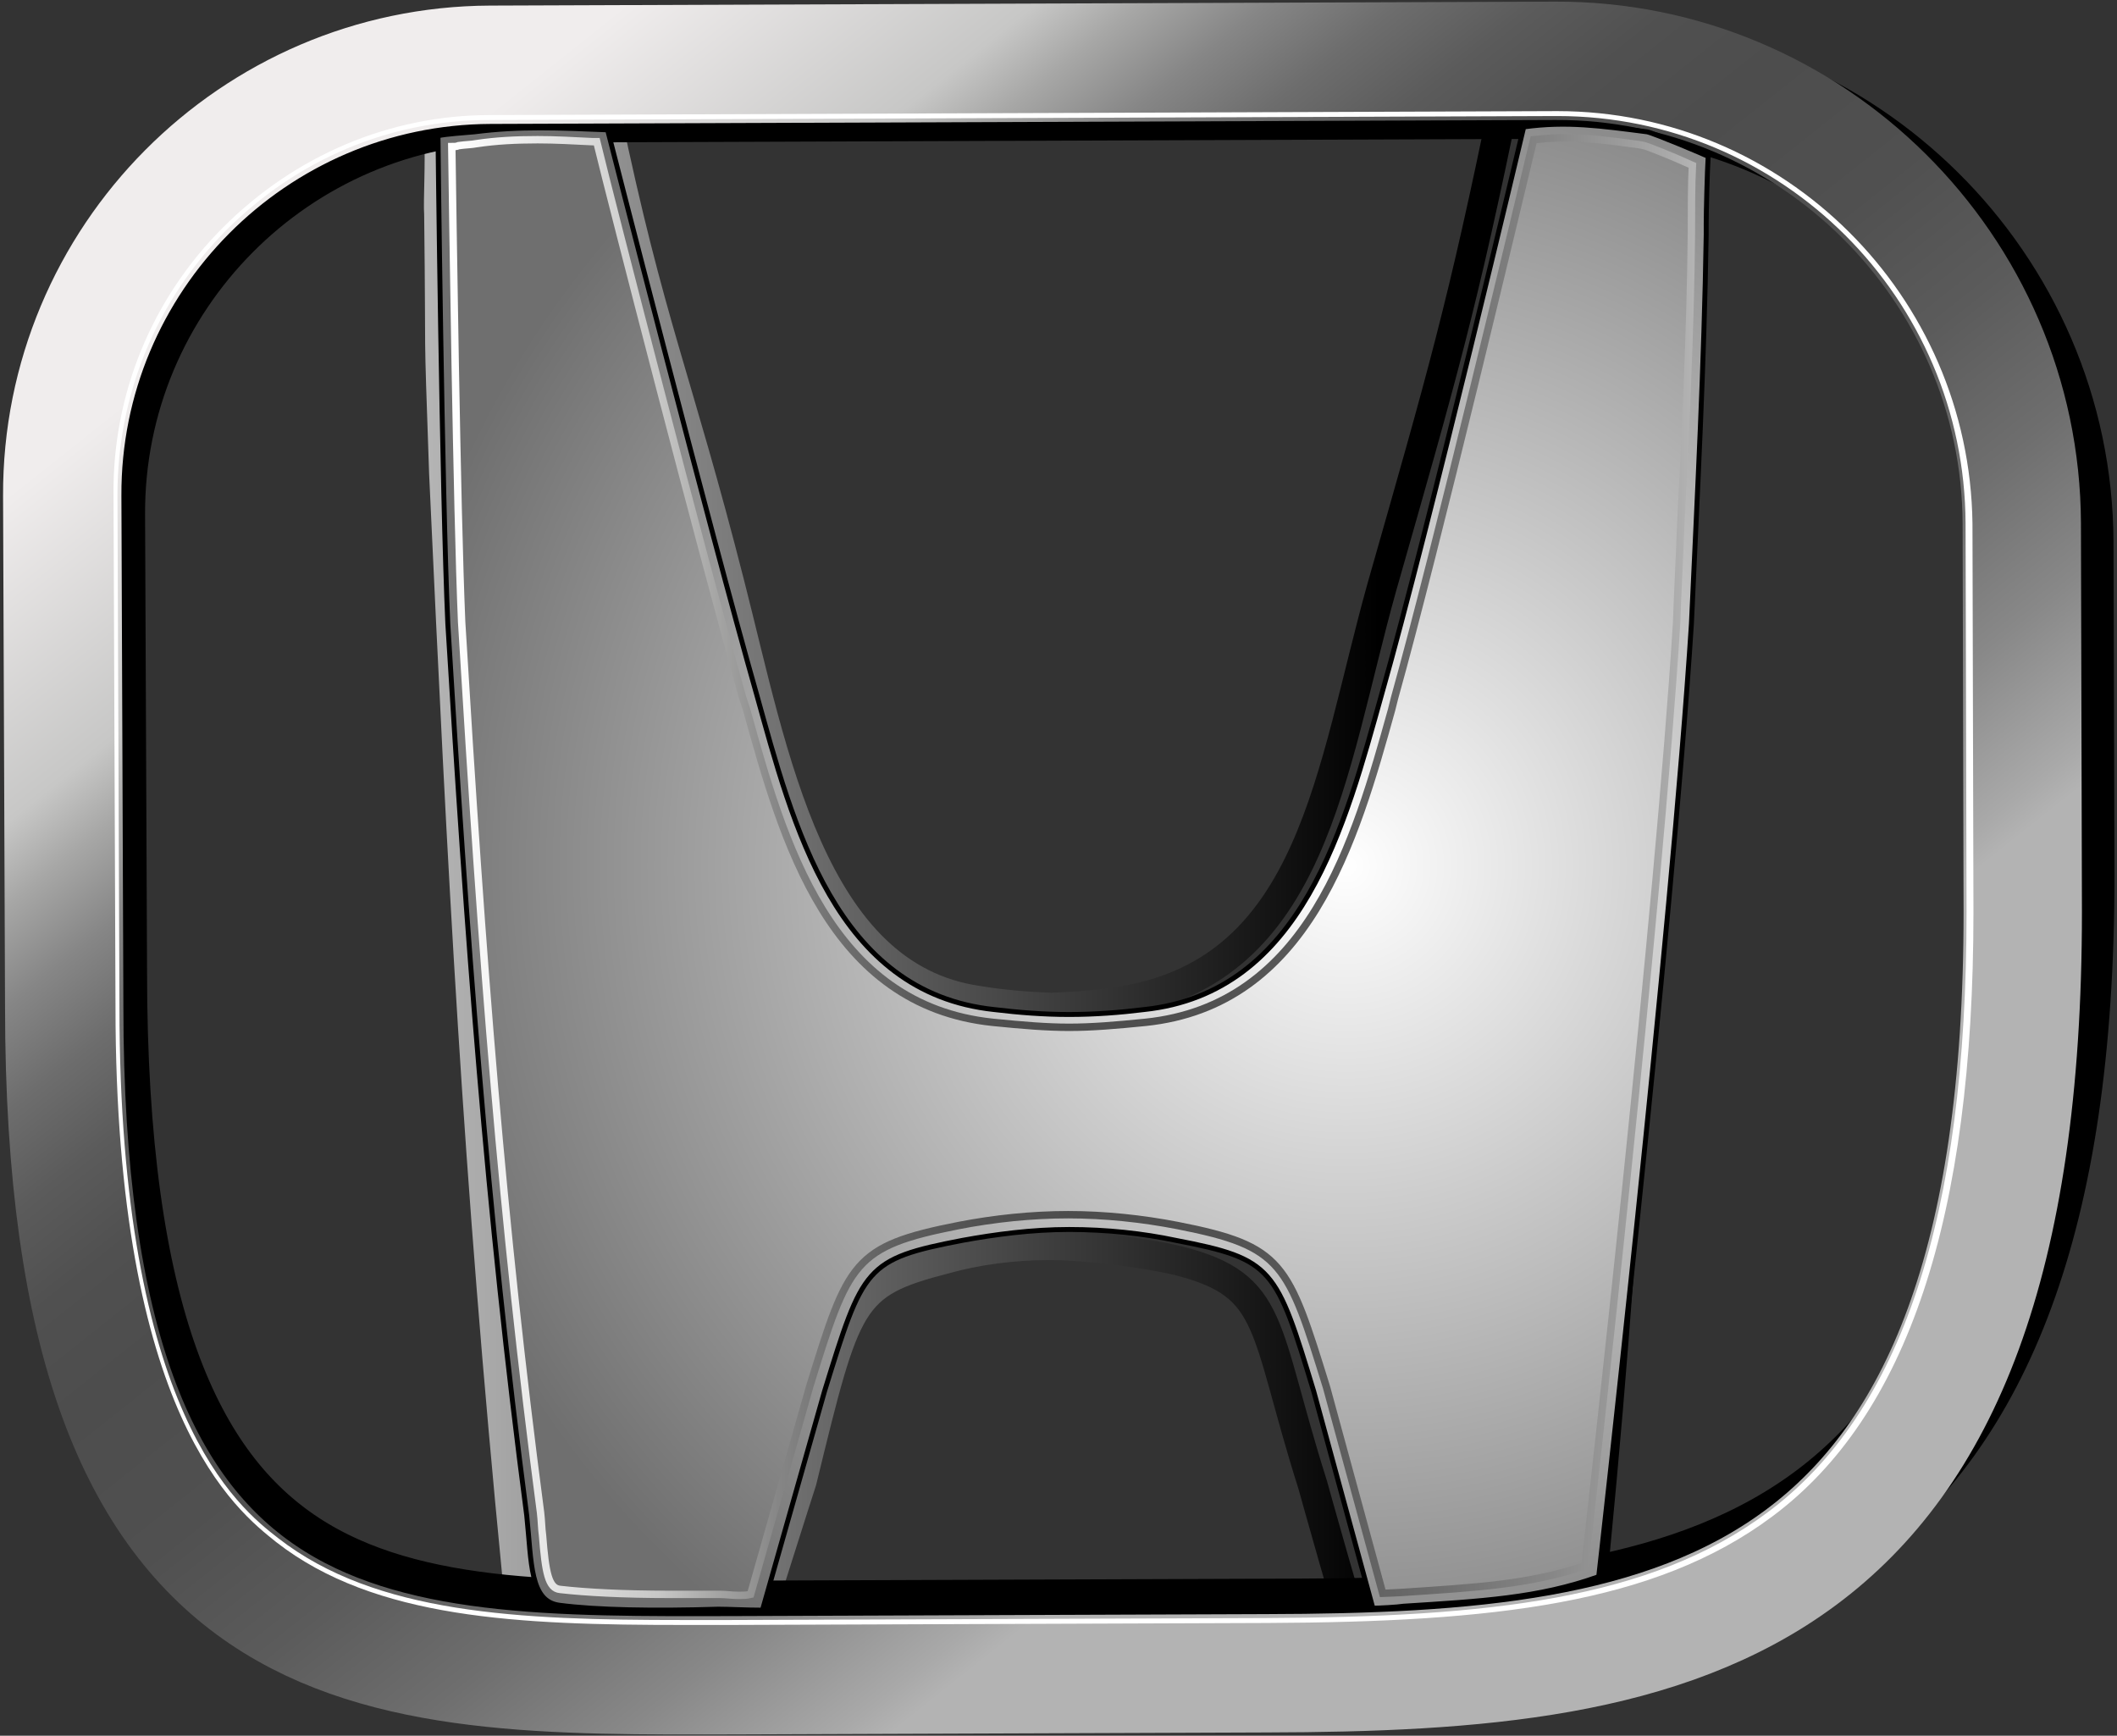
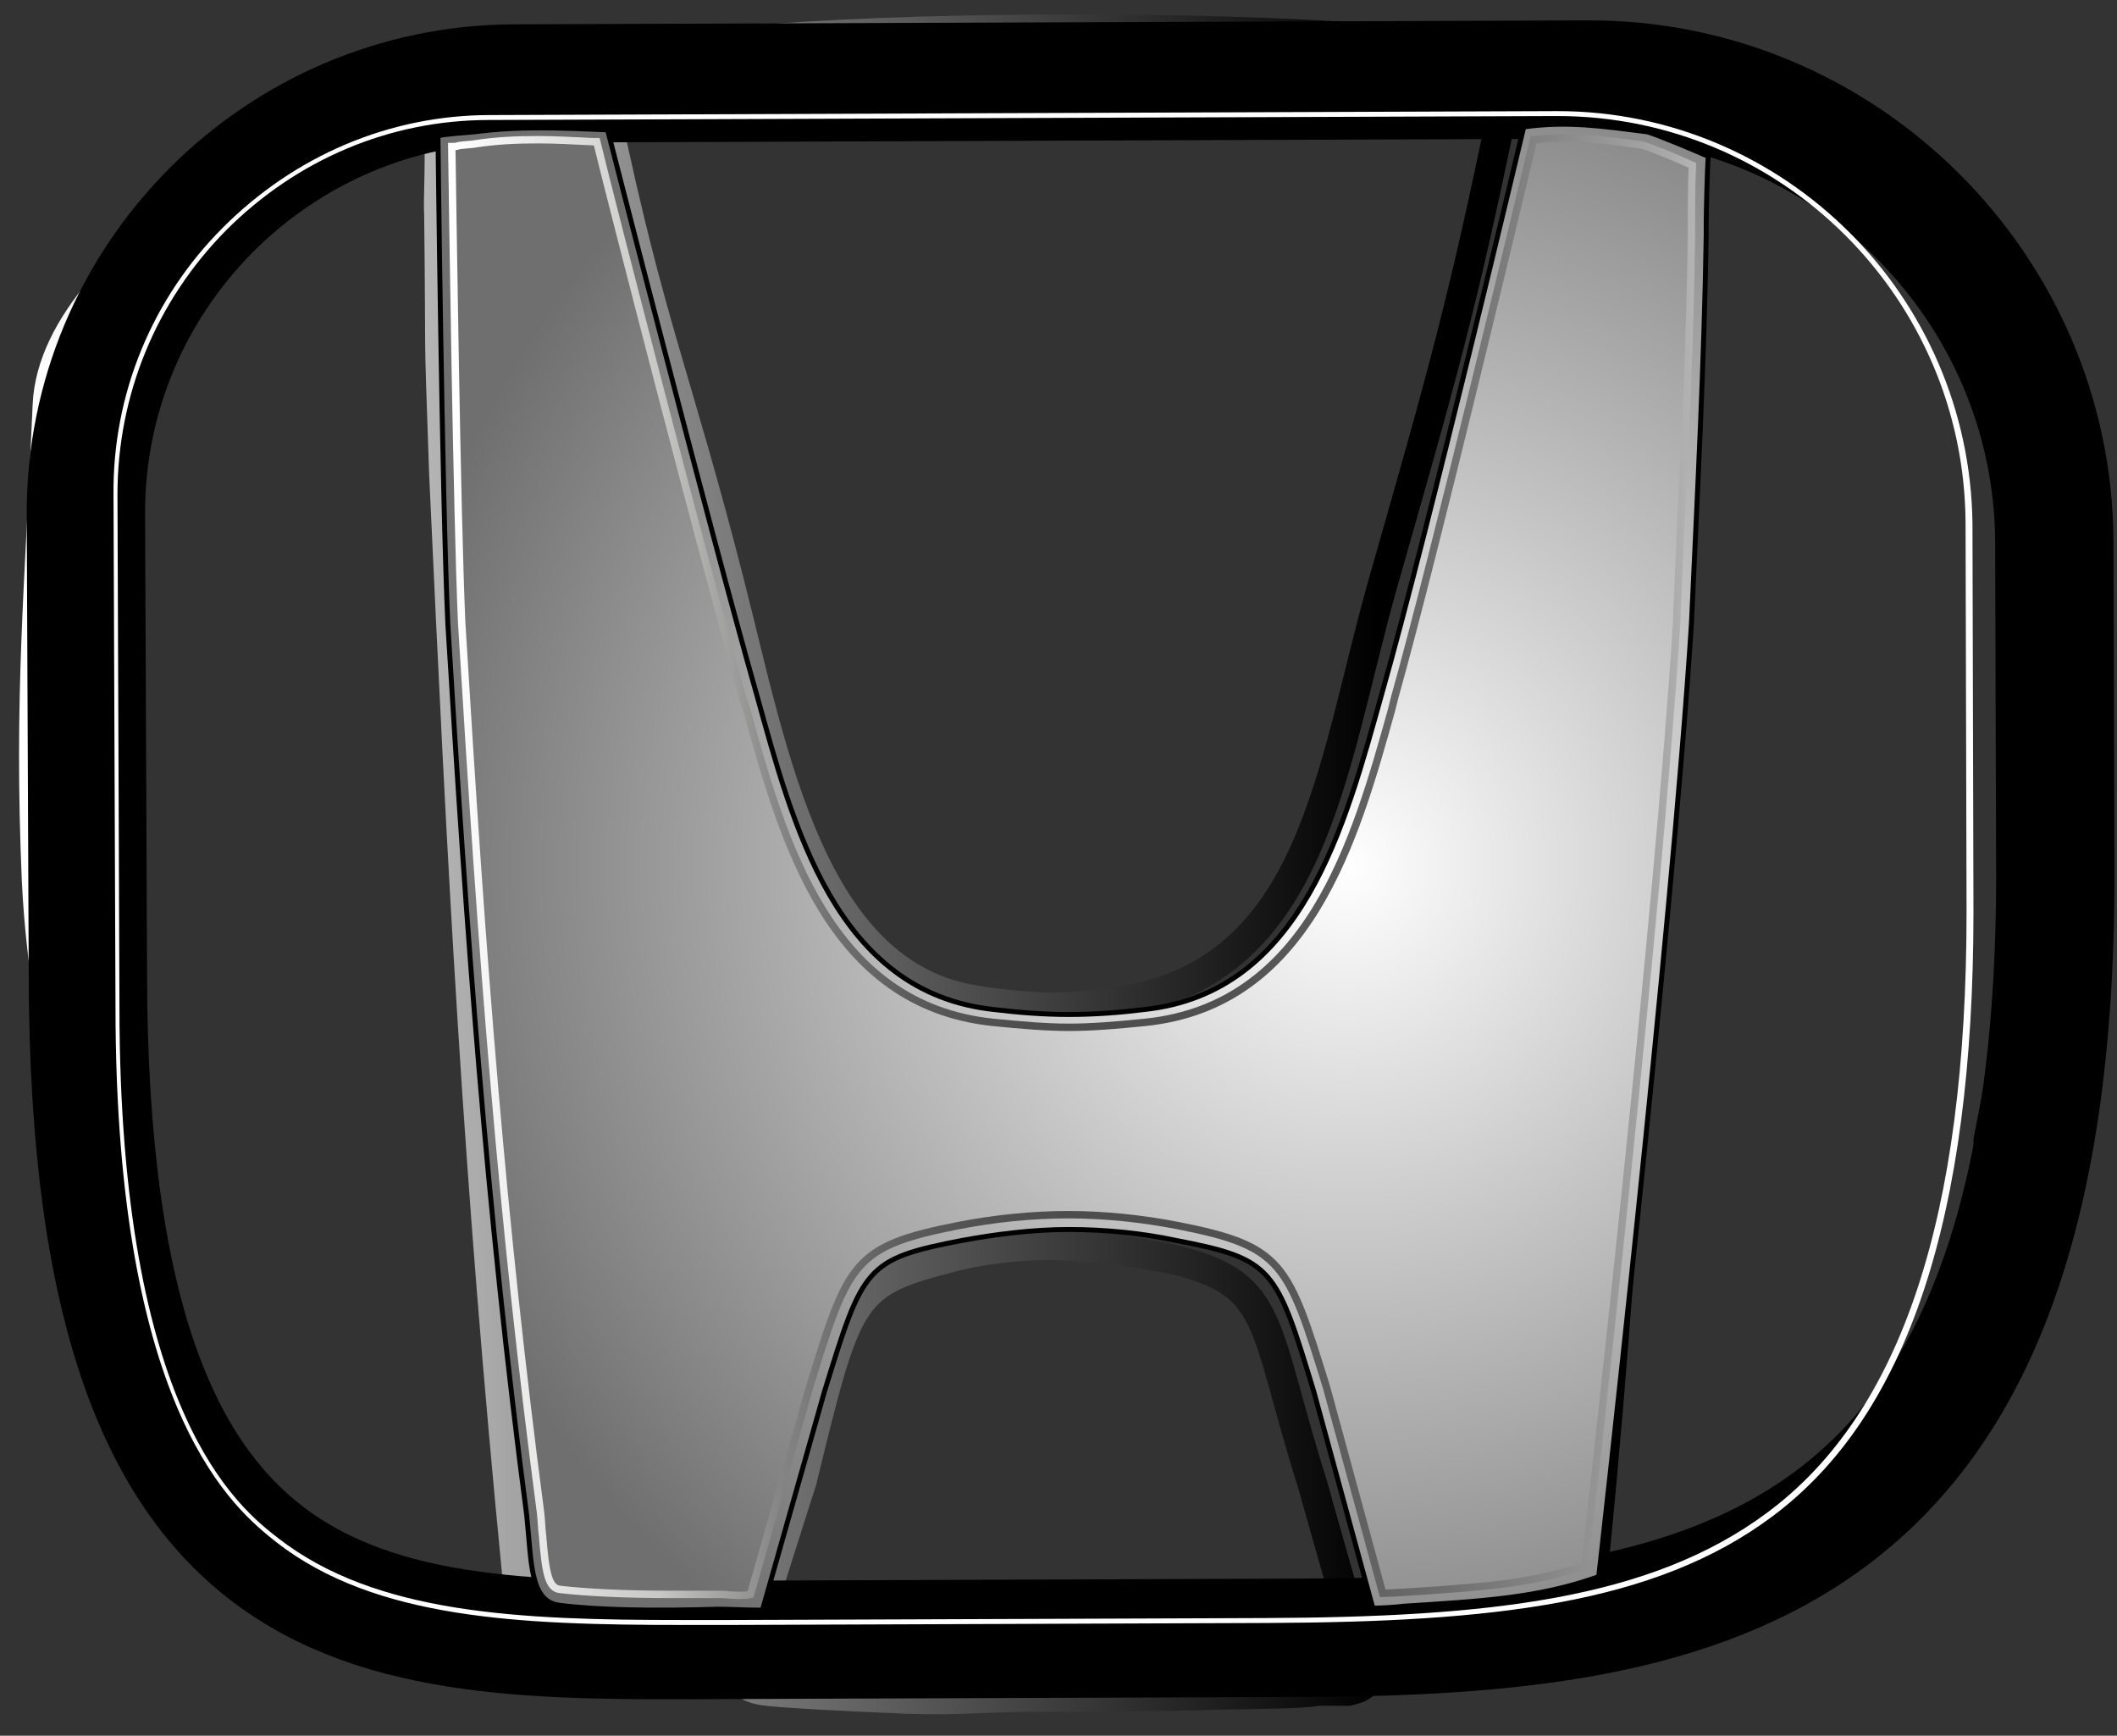
<svg xmlns="http://www.w3.org/2000/svg" width="483px" height="396px" viewBox="0 0 483 396" version="1.1">
  <rect x="0" y="0" width="483" height="396" fill="#333333" stroke="none" />
  <title>Honda</title>
  <desc>Created with Sketch.</desc>
  <defs>
    <linearGradient x1="-0.707%" y1="50.024%" x2="100.769%" y2="50.024%" id="linearGradient-1">
      <stop stop-color="#FFFFFF" offset="1.381%" />
      <stop stop-color="#000000" offset="63.42%" />
    </linearGradient>
    <linearGradient x1="9.223%" y1="15.929%" x2="68.653%" y2="77.467%" id="linearGradient-2">
      <stop stop-color="#F0EDED" offset="0%" />
      <stop stop-color="#C7C7C6" offset="16.85%" />
      <stop stop-color="#A7A7A6" offset="21.1%" />
      <stop stop-color="#868686" offset="26.33%" />
      <stop stop-color="#6D6D6D" offset="31.74%" />
      <stop stop-color="#5B5B5B" offset="37.34%" />
      <stop stop-color="#505050" offset="43.26%" />
      <stop stop-color="#4D4D4D" offset="50%" />
      <stop stop-color="#505050" offset="60.62%" />
      <stop stop-color="#5B5B5B" offset="70.36%" />
      <stop stop-color="#6E6E6E" offset="79.75%" />
      <stop stop-color="#888888" offset="88.93%" />
      <stop stop-color="#A9A9A9" offset="97.88%" />
      <stop stop-color="#B3B3B3" offset="100%" />
    </linearGradient>
    <radialGradient cx="71.656%" cy="49.99%" fx="71.656%" fy="49.99%" r="77.086%" gradientTransform="translate(0.717,0.5),scale(1,0.855),translate(-0.717,-0.5)" id="radialGradient-3">
      <stop stop-color="#FFFFFF" offset="0%" />
      <stop stop-color="#6F6F6F" offset="100%" />
    </radialGradient>
    <linearGradient x1="-0.329%" y1="50.032%" x2="100.371%" y2="50.032%" id="linearGradient-4">
      <stop stop-color="#FFFFFF" offset="0%" />
      <stop stop-color="#C7C7C6" offset="16.85%" />
      <stop stop-color="#A7A7A6" offset="21.1%" />
      <stop stop-color="#868686" offset="26.33%" />
      <stop stop-color="#6D6D6D" offset="31.74%" />
      <stop stop-color="#5B5B5B" offset="37.34%" />
      <stop stop-color="#505050" offset="43.26%" />
      <stop stop-color="#4D4D4D" offset="50%" />
      <stop stop-color="#505050" offset="60.62%" />
      <stop stop-color="#5B5B5B" offset="70.36%" />
      <stop stop-color="#6E6E6E" offset="79.75%" />
      <stop stop-color="#888888" offset="88.93%" />
      <stop stop-color="#A9A9A9" offset="97.88%" />
      <stop stop-color="#B3B3B3" offset="100%" />
    </linearGradient>
  </defs>
  <g id="-" stroke="none" stroke-width="1" fill="none" fill-rule="evenodd">
    <g id="Desktop-HD" transform="translate(-655, -63)">
      <g id="Honda" transform="translate(662, 69)">
        <path d="M446.625,254.25 C448.65,297.45 429.525,317.7 411.525,343.8 C405.225,353.025 354.6,378.225 356.85,348.75 C365.85,256.5 367.425,194.85 371.7,102.15 C373.05,63.225 374.175,76.5 374.625,37.575 C375.075,31.05 371.925,14.85 379.8,14.4 C394.425,20.025 420.975,27 430.2,44.325 C447.525,76.275 454.95,118.575 454.95,117.45 C455.4,68.4 454.725,189.225 449.775,237.825 L446.625,254.25 Z M336.6,15.3 C326.7,63.9 321.975,79.875 308.25,128.025 C296.55,169.875 292.725,214.875 249.525,222.3 C244.35,223.2 238.5,223.65 232.875,223.875 C227.25,223.65 221.625,223.2 216.225,222.3 C177.975,216.9 169.425,166.05 159.525,127.35 C147.375,79.65 141.3,68.4 131.175,19.8 C129.375,11.475 133.425,15.3 146.475,13.05 C169.65,8.775 204.075,8.325 234.225,8.55 C264.375,8.1 298.8,8.775 321.975,13.05 C334.575,15.525 336.6,15.3 336.6,15.3 Z M293.4,379.8 C290.475,380.475 280.8,380.475 270.225,380.7 C256.725,381.15 243.225,381.15 229.95,381.15 C216.45,381.15 213.075,382.05 199.575,381.6 C189,381.15 169.425,380.25 166.5,379.575 C163.575,378.9 162,378.225 162.9,373.95 C163.8,369.675 175.95,331.875 175.95,331.875 C186.075,290.475 186.75,286.875 208.575,281.25 C215.775,279.225 224.1,278.1 232.425,278.1 C240.75,278.1 254.925,279.9 262.125,281.7 C283.95,287.325 281.025,296.55 292.5,332.775 C292.5,332.775 301.05,363.6 304.65,374.175 C306.225,378.225 303.3,379.125 300.6,379.8 L293.4,379.8 Z M38.925,344.925 C20.925,318.825 14.175,315 20.925,259.875 C26.775,211.275 13.95,155.25 14.4,106.2 C14.625,67.5 13.5,78.75 31.725,46.35 C41.4,29.25 73.125,16.425 87.75,10.575 C95.4,11.025 92.7,36.45 93.15,42.975 C93.6,81.9 92.925,63 94.275,101.925 C98.55,194.625 101.925,260.775 110.925,353.025 C113.175,382.5 78.075,373.5 71.775,364.275 L38.925,344.925 Z M428.175,51.525 C409.95,27 400.95,15.75 376.425,11.25 C330.3,2.925 284.625,0.675 238.05,0.675 C191.475,0.675 145.8,2.925 99.675,11.25 C75.15,15.75 5.4,50.175 3.825,86.4 C2.025,128.475 -0.45,152.775 1.35,194.85 C3.375,236.25 15.3,266.4 27.45,305.55 C60.3,411.525 338.175,354.825 369.225,357.075 C403.2,359.325 482.4,277.875 456.975,95.85 C457.2,96.075 448.2,78.3 428.175,51.525 Z" id="Shape" stroke="url(#linearGradient-1)" stroke-width="6.75" />
        <path d="M289.35,367.65 L166.725,368.1 C82.575,368.325 13.05,374.625 13.05,215.55 L12.599,111.375 C12.375,57.375 56.25,13.275 110.25,13.05 L355.275,12.149 C413.55,11.925 461.475,59.4 461.7,117.675 L461.925,193.725 C461.925,352.125 384.525,367.425 289.35,367.65 Z" id="Path" stroke="#000000" stroke-width="27" />
        <g id="Group" transform="translate(6.75, 7.65)">
-           <path d="M275.175,368.1 L154.575,368.55 C70.425,368.775 0.9,370.125 0.9,216 L0.449,99.45 C0.225,45.45 44.1,1.35 98.1,1.125 L341.1,0.224 C399.375,2.39808173e-14 447.3,47.475 447.525,105.75 L447.75,194.4 C447.75,355.725 370.35,367.875 275.175,368.1 Z" id="Path" stroke="url(#linearGradient-2)" stroke-width="27" />
          <path d="M341.55,12.825 C392.85,12.825 434.475,54.45 434.7,105.75 L434.925,194.4 C434.925,263.925 420.075,308.7 389.475,331.425 C362.925,351.225 326.025,355.275 274.95,355.5 L152.775,355.95 C149.175,355.95 145.575,355.95 141.975,355.95 C104.625,355.95 72,354.6 49.725,337.275 C40.725,330.3 13.5,308.925 13.5,216 L13.05,99.225 C13.05,76.5 21.825,55.125 37.8,38.925 C54,22.725 75.15,13.725 97.875,13.725 L341.55,12.825 L341.55,12.825 Z M341.55,11.7 L341.55,11.7 L341.55,11.7 L98.1,12.6 C75.15,12.6 53.55,21.825 37.125,38.25 C20.925,54.45 11.925,76.275 12.146,99.225 L12.6,216 C12.6,309.6 40.275,330.975 49.275,338.175 C71.775,355.725 104.625,357.075 142.2,357.075 C145.8,357.075 149.4,357.075 153,357.075 L275.4,356.625 C326.7,356.4 363.825,352.35 390.6,332.325 C421.425,309.375 436.5,264.15 436.5,194.4 L436.275,105.75 C435.6,53.775 393.3,11.7 341.55,11.7 L341.55,11.7 Z" id="Shape" fill="#FFFFFF" fill-rule="nonzero" />
        </g>
        <g id="Group" transform="translate(92.25, 21.6)">
          <path d="M276.525,2.475 C265.95,1.125 258.3,0 248.4,1.35 C248.4,1.35 226.575,93.6 216,130.725 C207.675,160.425 198,198.9 161.775,202.725 C156.375,203.4 150.525,203.85 144.675,203.85 C138.825,203.85 133.2,203.4 127.575,202.725 C91.35,198.9 81.675,160.65 73.35,130.725 C62.775,93.6 39.375,2.025 39.375,2.025 C28.35,1.575 19.575,1.125 9,2.475 C6.75,2.7 2.7,2.925 0.675,3.375 C0.675,3.375 1.575,85.05 2.925,114.75 C7.2,185.4 11.7,247.95 20.925,318.15 C22.05,328.95 21.6,337.725 28.35,338.625 C36.9,339.75 49.95,339.975 64.575,339.525 C67.275,339.525 70.875,339.75 74.7,339.75 L88.875,289.8 C97.65,261.45 98.1,259.65 120.375,255.375 C127.8,254.025 136.125,252.9 144.675,252.9 C153.225,252.9 161.55,253.8 168.975,255.375 C191.25,259.65 191.925,261.675 200.475,289.8 L213.975,339.3 C215.325,339.3 219.6,339.075 220.95,338.85 C238.5,337.725 251.775,337.05 265.5,332.1 C265.5,332.1 282.15,185.4 286.65,114.75 C288,85.05 289.575,55.35 290.025,25.875 C290.025,25.65 290.025,25.2 290.025,24.75 L290.025,23.4 C290.025,20.7 290.25,11.7 290.475,8.1 C290.25,7.875 277.875,2.7 276.525,2.475 Z" id="Path" fill="url(#radialGradient-3)" fill-rule="nonzero" />
          <path d="M276.525,2.475 C265.95,1.125 258.3,0 248.4,1.35 C248.4,1.35 226.575,93.6 216,130.725 C207.675,160.425 198,198.9 161.775,202.725 C156.375,203.4 150.525,203.85 144.675,203.85 C138.825,203.85 133.2,203.4 127.575,202.725 C91.35,198.9 81.675,160.65 73.35,130.725 C62.775,93.6 39.375,2.025 39.375,2.025 C28.35,1.575 19.575,1.125 9,2.475 C6.75,2.7 2.7,2.925 0.675,3.375 C0.675,3.375 1.575,85.05 2.925,114.75 C7.2,185.4 11.7,247.95 20.925,318.15 C22.05,328.95 21.6,337.725 28.35,338.625 C36.9,339.75 49.95,339.975 64.575,339.525 C67.275,339.525 70.875,339.75 74.7,339.75 L88.875,289.8 C97.65,261.45 98.1,259.65 120.375,255.375 C127.8,254.025 136.125,252.9 144.675,252.9 C153.225,252.9 161.55,253.8 168.975,255.375 C191.25,259.65 191.925,261.675 200.475,289.8 L213.975,339.3 C215.325,339.3 219.6,339.075 220.95,338.85 C238.5,337.725 251.775,337.05 265.5,332.1 C265.5,332.1 282.15,185.4 286.65,114.75 C288,85.05 289.575,55.35 290.025,25.875 C290.025,25.65 290.025,25.2 290.025,24.75 L290.025,23.4 C290.025,20.7 290.25,11.7 290.475,8.1 C290.25,7.875 277.875,2.7 276.525,2.475 Z" id="Path" stroke="#000000" stroke-width="1.125" />
          <path d="M69.3,336.375 C67.725,336.375 66.375,336.15 65.025,336.15 L64.35,336.15 C60.525,336.15 56.925,336.15 53.55,336.15 C42.975,336.15 34.425,335.7 28.575,335.025 C25.875,334.8 25.2,331.2 24.525,322.65 C24.3,321.075 24.3,319.275 24.075,317.475 C15.3,250.875 10.8,192.6 6.075,114.3 C4.95,88.2 4.05,20.7 3.825,5.85 C4.275,5.85 4.95,5.85 5.4,5.625 C6.975,5.4 8.325,5.4 9.45,5.175 C13.95,4.5 18.45,4.275 23.4,4.275 C27.45,4.275 31.5,4.5 36,4.725 L36.9,4.725 C40.5,19.575 60.75,98.1 70.2,131.625 L71.1,134.325 C79.425,164.475 90,201.825 127.35,205.65 C134.1,206.325 139.5,206.775 144.675,206.775 C149.85,206.775 155.25,206.325 162,205.65 C199.35,201.825 209.925,164.25 218.25,134.325 L218.925,131.625 C228.375,97.875 247.275,18.225 250.65,4.275 C252.9,4.05 255.15,3.825 257.4,3.825 C262.8,3.825 268.2,4.5 274.725,5.4 L275.85,5.625 C276.75,5.85 281.925,7.875 286.875,10.125 C286.65,14.4 286.65,20.925 286.65,23.4 L286.65,24.75 C286.65,24.975 286.65,25.2 286.65,25.425 L286.65,25.65 C286.425,48.15 285.3,70.875 284.175,92.925 C283.95,100.125 283.5,107.325 283.275,114.525 C279.225,179.775 264.375,311.85 262.35,329.625 C249.75,333.9 237.6,334.575 220.725,335.7 C220.725,335.7 216.675,335.925 216.225,335.925 L203.4,288.9 C194.625,260.55 193.5,256.725 169.425,252 C161.325,250.425 152.775,249.525 144.45,249.525 C136.125,249.525 127.575,250.425 119.475,252 C95.4,256.725 94.275,260.325 85.5,288.675 L72,336.15 C71.1,336.375 70.2,336.375 69.3,336.375 Z" id="Path" stroke="url(#linearGradient-4)" stroke-width="1.688" />
        </g>
      </g>
    </g>
  </g>
</svg>